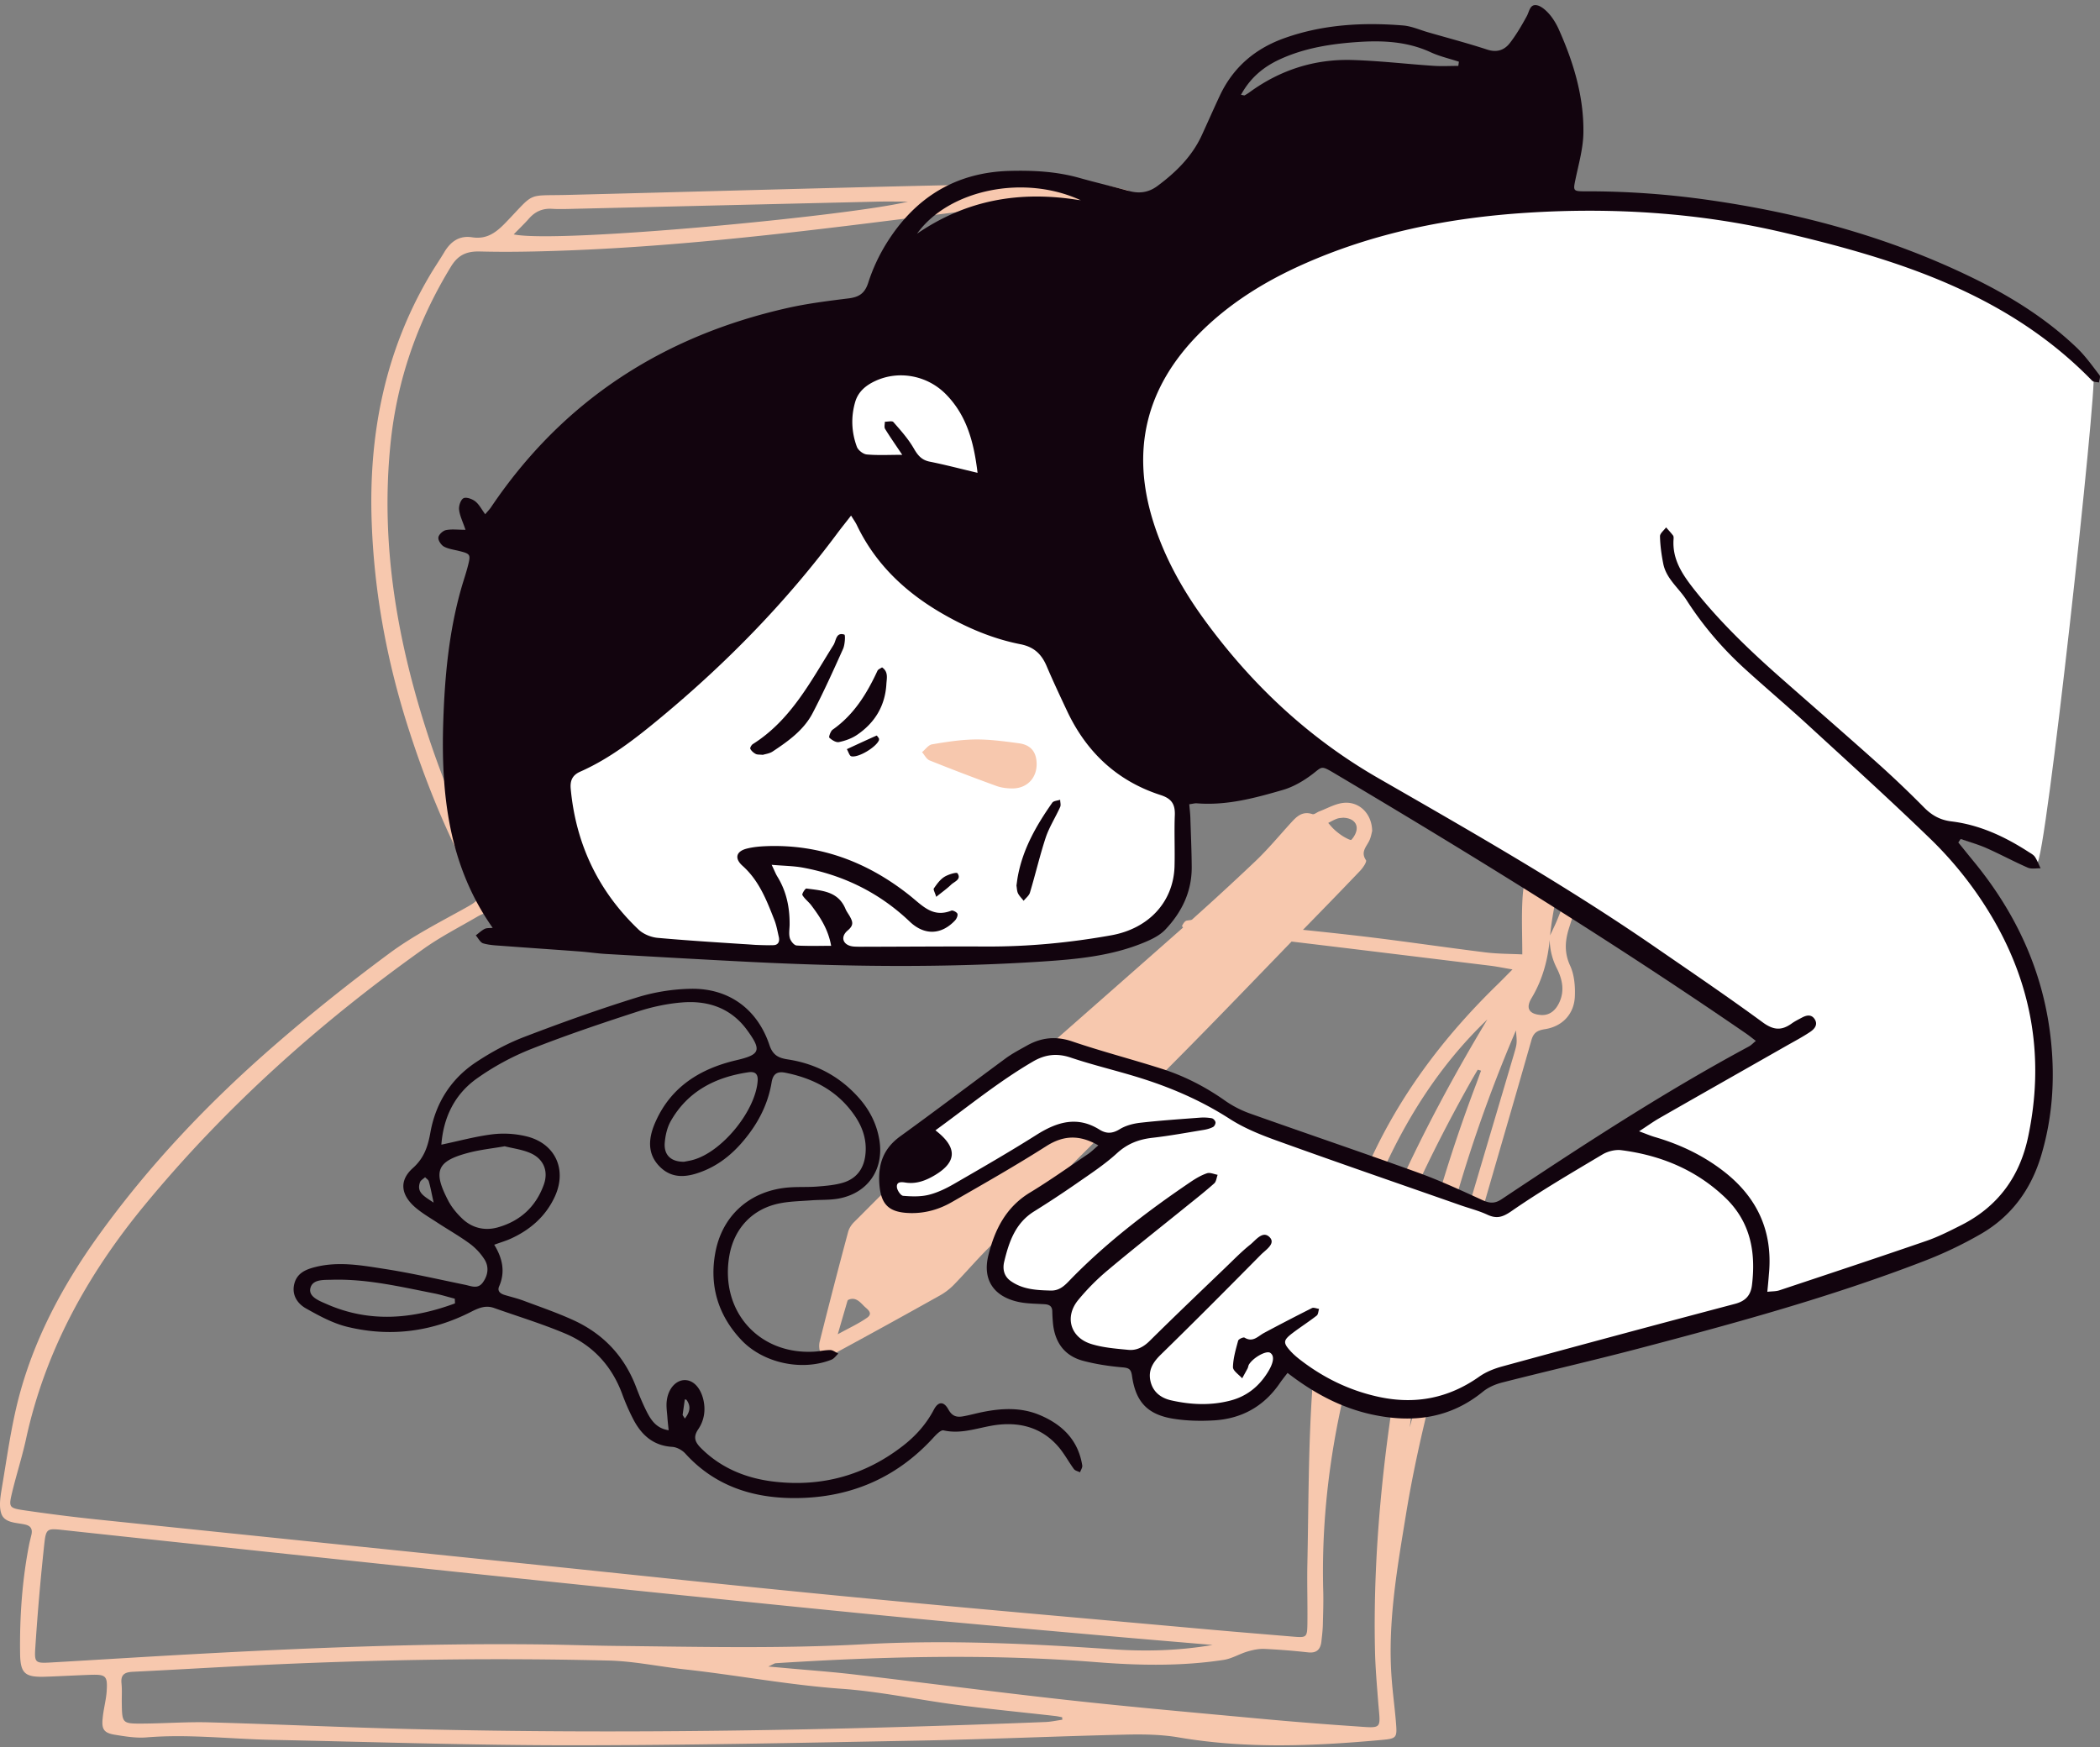
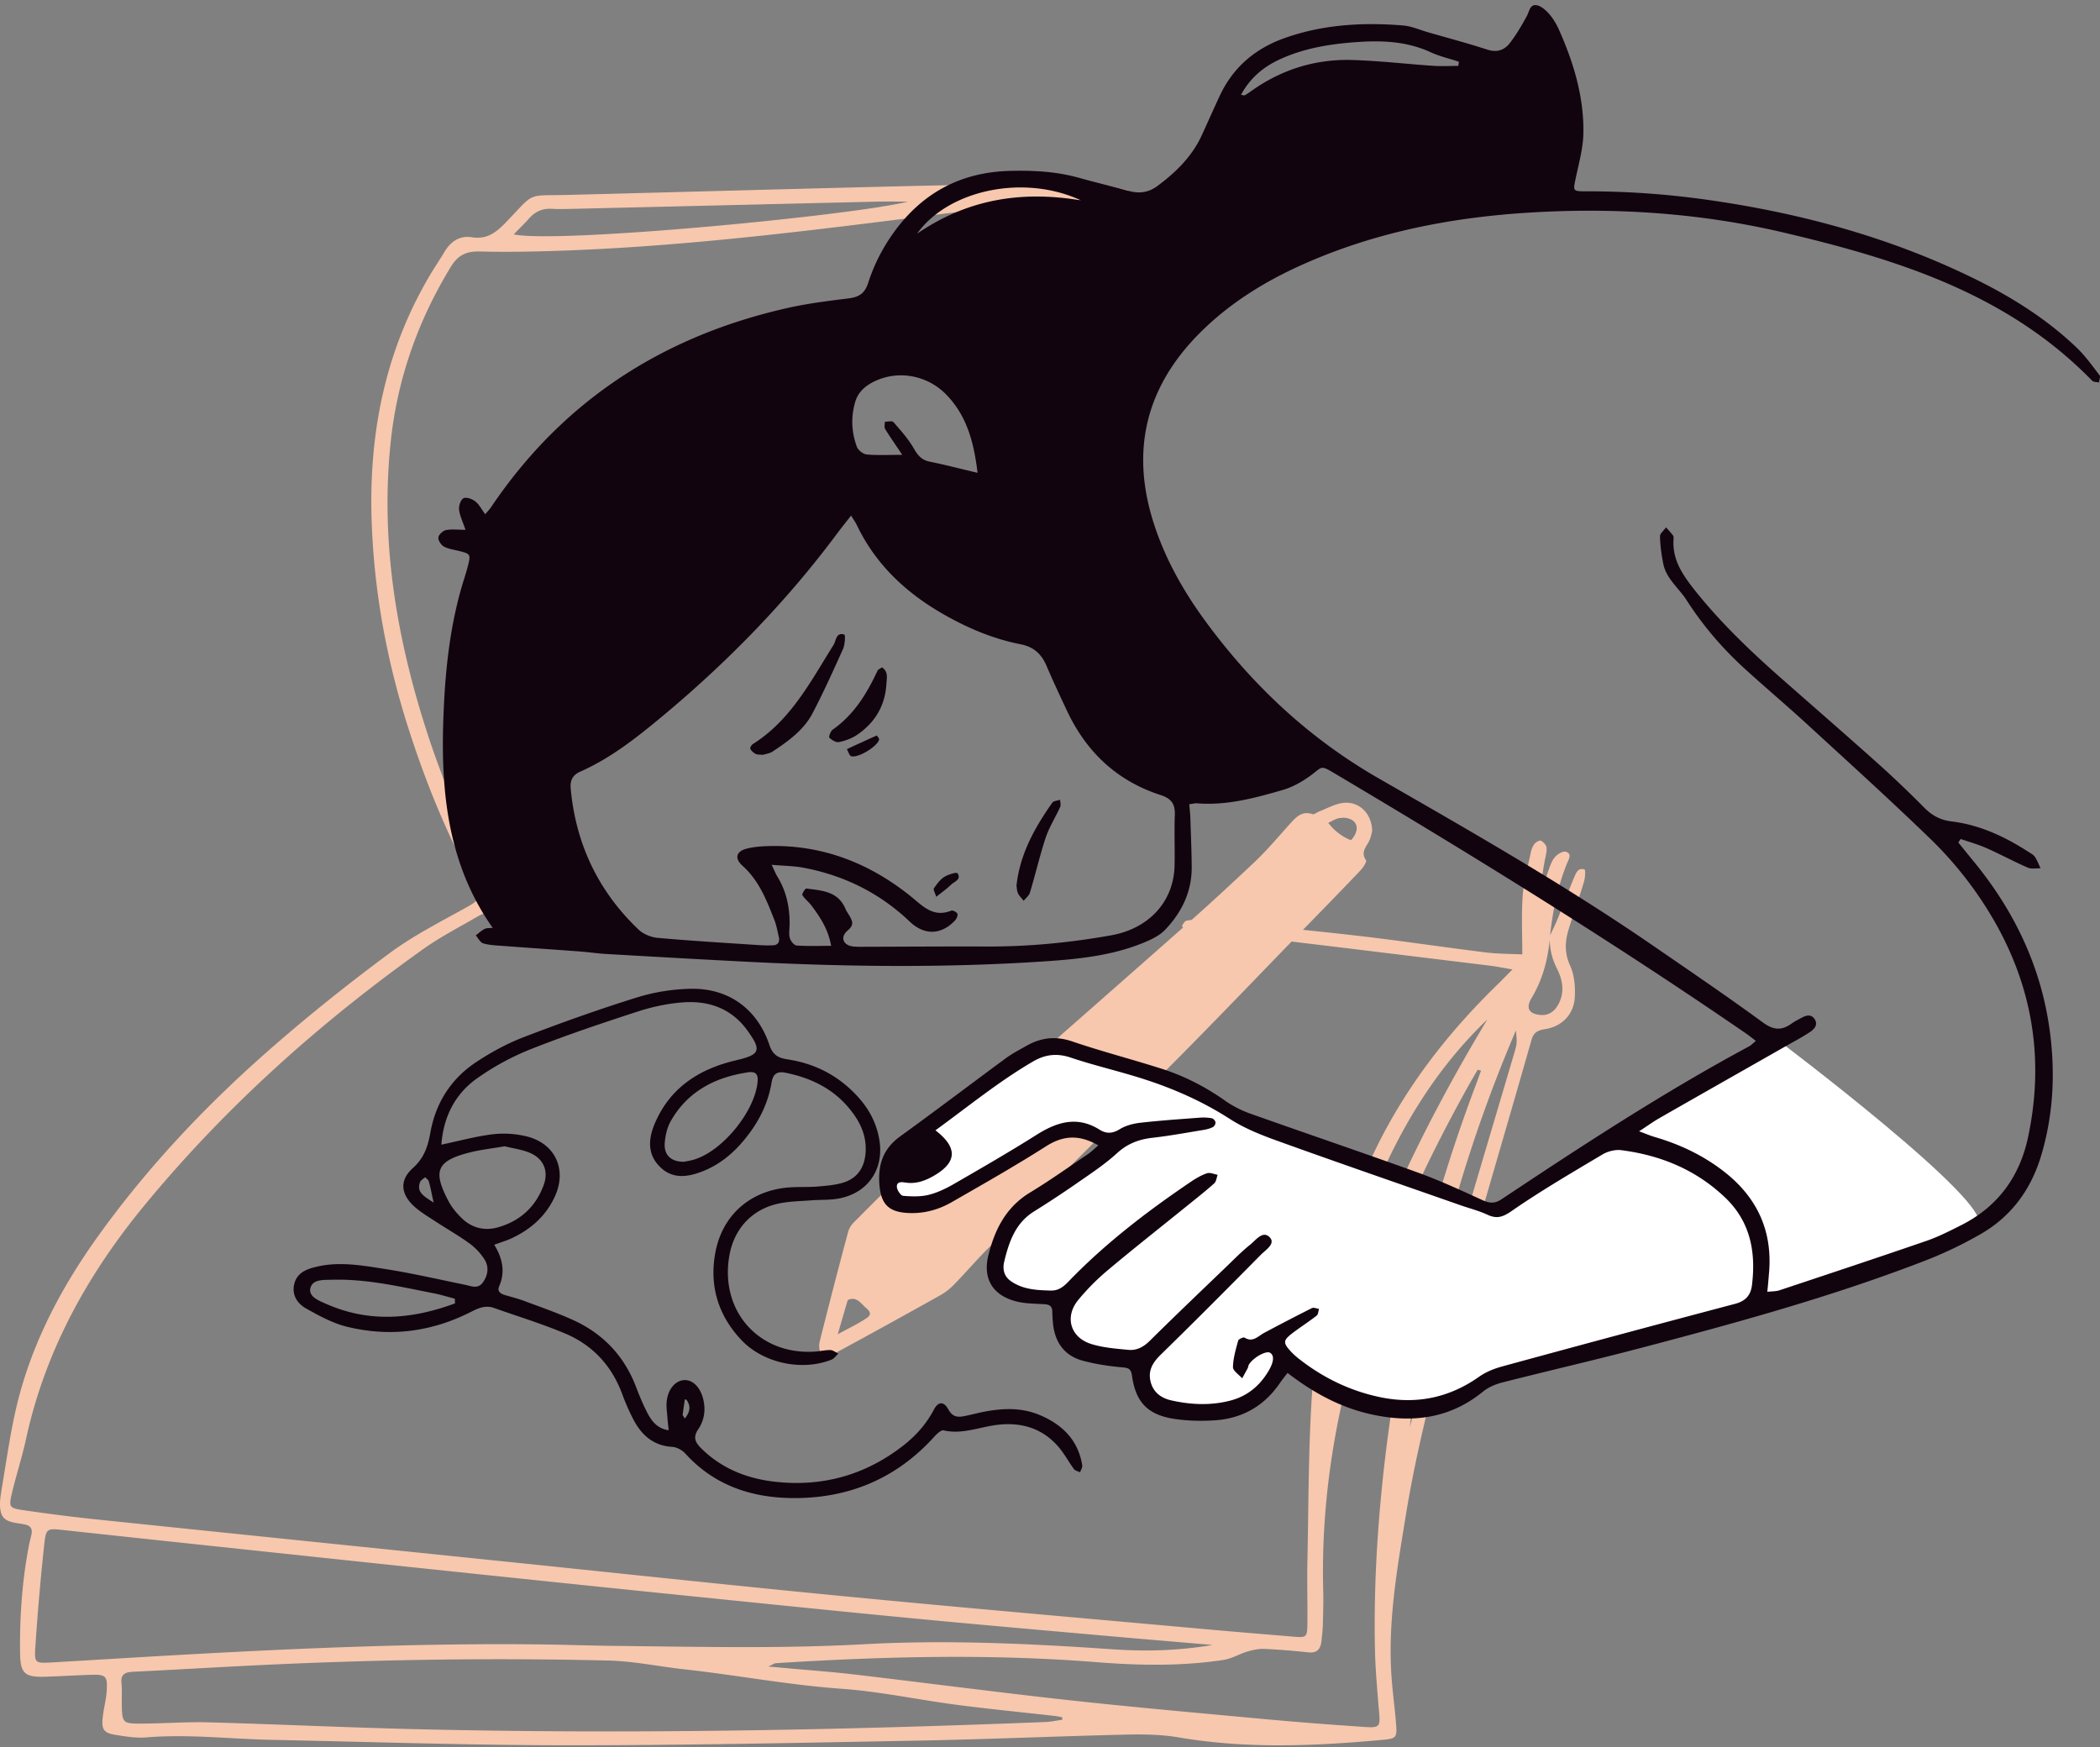
<svg xmlns="http://www.w3.org/2000/svg" width="268" height="223" fill="none">
  <rect width="100%" height="100%" fill="#808080" stroke="none" />
  <path d="M179.914 182.181c.218-.857.473-1.709.667-2.569.958-3.953 1.746-7.949 2.862-11.853 3.178-11.073 6.489-22.108 9.751-33.157.413-1.414.425-1.408.267-3.085-7.046 16.466-11.461 33.239-13.547 50.664Zm9.896-52.058c-6.076 5.808-10.466 12.772-13.814 20.447-3.298 7.599-5.336 15.509-5.869 23.797 4.305-15.755 11.291-30.284 19.683-44.244ZM65.558 29.916c5.688 1.191 43.14-2.394 50.32-4.182-1.286 0-2.632-.028-3.991.004-12.88.3-25.76.611-38.64.914-.933.022-1.868.056-2.801 0-1.189-.074-2.135.337-2.923 1.226-.546.624-1.152 1.2-1.965 2.038ZM189.01 136.651c-.145-.04-.279-.081-.424-.121-.34.578-.68 1.151-1.007 1.735-3.942 7.035-7.495 14.258-10.442 21.765-5.41 13.779-8.648 27.985-8.272 42.891.049 1.524-.012 3.053-.048 4.578-.025.677-.109 1.353-.182 2.026-.121 1.003-.607 1.491-1.698 1.373a86.646 86.646 0 0 0-5.579-.442c-.716-.031-1.468.129-2.159.334-1.031.304-1.989.908-3.032 1.068-5.397.827-10.842.717-16.252.289-13.644-1.084-27.263-.729-40.895.133-.194.011-.376.157-.97.426 1.018.09 1.588.141 2.17.194 2.959.27 5.919.48 8.854.826 9.096 1.068 18.168 2.265 27.264 3.265 8.089.89 16.203 1.604 24.292 2.356 4.051.376 8.114.702 12.177.978 3.699.25 3.371.491 3.08-3.053-.169-2.194-.363-4.394-.412-6.594-.158-7.129.206-14.236.934-21.331 1.795-17.376 5.676-34.259 11.837-50.61.267-.694.509-1.392.764-2.086Zm-53.436 82.843c-.013-.106-.013-.212-.025-.318-.303-.054-.606-.126-.909-.16-4.209-.477-8.429-.885-12.626-1.436-4.863-.638-9.702-1.687-14.59-2.034-6.779-.481-13.425-1.756-20.157-2.492-3.19-.349-6.367-1.032-9.556-1.111-14.663-.361-29.314-.135-43.977.554-5.591.263-11.17.609-16.749.876-1.019.05-1.6.313-1.48 1.477.085.839.025 1.693.037 2.54.048 2.581.048 2.615 2.74 2.595 2.802-.019 5.592-.234 8.393-.156 8.636.237 17.27.647 25.918.86 26.949.661 53.897.16 80.834-.903.715-.029 1.431-.191 2.147-.292Zm19.186-9.542c-4.475-.381-8.938-.75-13.413-1.148-8.272-.736-16.543-1.454-24.827-2.246-9.532-.914-19.053-1.889-28.586-2.86-8.853-.9-17.707-1.819-26.56-2.745-8.854-.926-17.695-1.868-26.549-2.808-8.938-.95-17.864-1.898-26.803-2.866-1.928-.21-2.146-.206-2.352 1.629a310.28 310.28 0 0 0-1.165 13.411c-.133 1.93.024 1.981 2.026 1.868 5.918-.34 11.837-.716 17.767-1.042 14.82-.816 29.641-1.427 44.498-1.264 3.3.037 6.61.16 9.909.194 10.515.112 21.018.365 31.533-.214 10.588-.583 21.188-.082 31.776.647 4.232.291 8.453.177 12.746-.556Zm43.006-90.442c.34-.745.716-1.476 1.019-2.234.704-1.725 1.346-3.476 2.062-5.187.255-.575.497-1.404 1.37-1.111.146.046.085 1.062-.072 1.574-.607 2.028-1.322 4.024-1.953 6.048-.473 1.562-.558 3.048.194 4.667.534 1.167.655 2.636.594 3.95-.109 2.216-1.588 3.785-3.796 4.136-.97.156-1.467.421-1.746 1.409-3.614 12.717-7.423 25.381-10.903 38.14-2.014 7.435-3.905 14.951-5.13 22.547-1.116 6.823-2.329 13.717-1.808 20.716.134 1.858.389 3.709.546 5.567.17 2.087.146 2.166-1.892 2.349-8.611.783-17.234 1.139-25.833-.331-2.243-.382-4.572-.407-6.852-.353-8.817.208-17.622.599-26.439.764-14.845.279-29.678.599-44.522.595-12.626-.004-25.263-.435-37.9-.692-5.337-.109-10.661-.757-16.01-.315-1.334.11-2.717-.123-4.05-.339-1.371-.223-1.699-.696-1.541-2.111.097-1.094.4-2.17.497-3.264.158-2.17-.036-2.344-2.17-2.268-1.868.067-3.724.174-5.592.237-2.644.091-3.238-.389-3.274-2.95-.061-4.671.254-9.32 1.152-13.917.085-.416.194-.826.291-1.238.158-.689-.036-1.139-.788-1.313-1.116-.261-2.644-.173-3.057-1.411-.34-1.042-.072-2.337.11-3.488.606-3.593 1.103-7.216 1.976-10.742 1.94-7.751 5.628-14.697 10.26-21.159 6.514-9.079 14.166-17.117 22.583-24.421 4.73-4.11 9.654-8.031 14.688-11.752 2.983-2.2 6.342-3.909 9.593-5.716 1.916-1.066 2.098-1.28 1.006-3.296-3.383-6.199-6.027-12.71-8.186-19.422-2.777-8.603-4.427-17.422-4.754-26.453-.413-11.158 1.637-21.775 7.374-31.509.594-1.021 1.273-1.998 1.88-3.02.812-1.363 1.916-2.163 3.553-1.911 1.892.291 3.068-.6 4.342-1.93 3.772-3.924 2.523-3.345 7.847-3.478 15.257-.382 30.514-.825 45.771-1.18a894.918 894.918 0 0 1 21.115-.23c1.504.002 3.008.471 4.488.791.242.051.57.472.545.7-.012.26-.327.635-.594.709-.546.162-1.164.298-1.722.212-6.064-.923-12.019.199-17.974.947-17.416 2.183-34.808 4.554-52.381 5.168-3.481.121-6.95.194-10.418.103-1.723-.045-2.814.445-3.724 1.946-4.269 6.995-6.9 14.52-7.713 22.678-1.31 12.988.934 25.512 5.009 37.779a121.483 121.483 0 0 0 7.58 17.762c.764 1.458 1.6 2.536 3.335 2.689.497.044.983.251 1.456.427.12.047.303.296.266.377-.073.209-.267.523-.424.53-.667.034-1.346.018-2.026-.064-1.48-.183-2.874.052-4.16.805-2.267 1.327-4.62 2.524-6.755 4.041-13.268 9.43-25.311 20.195-35.68 32.781-7.277 8.837-12.687 18.611-15.124 29.895-.51 2.316-1.25 4.581-1.795 6.889-.4 1.706-.328 1.85 1.467 2.116 3.105.457 6.222.855 9.339 1.18 17.028 1.773 34.067 3.516 51.095 5.269 14.76 1.518 29.508 3.107 44.28 4.535 15.1 1.461 30.223 2.769 45.347 4.134 3.954.359 7.932.684 11.898 1.015 1.867.156 1.892.147 1.916-1.858.024-2.375-.049-4.75-.012-7.123.157-7.204.121-14.422.57-21.606.703-11.187 3.335-21.917 8.344-32.028 3.857-7.778 9.084-14.491 15.257-20.516.594-.575 1.164-1.167 2.013-2.019-1.176-.199-1.989-.369-2.801-.47-9.096-1.112-18.168-2.226-27.264-3.312-3.445-.413-6.901-.754-10.358-1.13-.424-.045-.861-.062-1.261-.18-.206-.059-.521-.4-.485-.473.133-.263.352-.625.594-.664a7.827 7.827 0 0 1 2.026-.086c6.488.638 12.989 1.238 19.465 1.981 5.567.636 11.098 1.473 16.652 2.16 1.577.194 3.166.179 4.682.256 0-2.566-.122-5.016.048-7.444.134-1.843.643-3.661 1.019-5.486.085-.405.23-.832.473-1.158.182-.234.643-.508.825-.424.315.157.703.546.727.867.061.57-.133 1.162-.242 1.743-.231 1.305-.461 2.609-.388 3.978.278-.883.521-1.777.824-2.645.231-.635.437-1.325.861-1.826.316-.389 1.031-.823 1.407-.709.837.247.376.953.158 1.477-1.225 3.009-1.843 6.157-2.183 9.371-.218 2.794-.898 5.423-2.365 7.863-.764 1.288-.267 2.011 1.201 2.126 1.006.079 1.819-.461 2.34-1.56.728-1.508.401-3.004-.279-4.364-.679-1.325-.958-2.667-.934-4.113Z" fill="#F7C8AE" />
  <path d="M171.394 104.369c-.179.027-.502.027-.766.125-.394.141-.753.356-1.124.539.263.296.514.614.813.881a7.84 7.84 0 0 0 1.113.845c.335.201.945.525 1.028.428.323-.345.61-.832.67-1.296.12-.895-.598-1.501-1.734-1.522Zm-64.481 65.928c1.447-.802 2.667-1.354 3.755-2.118.85-.609-.083-1.143-.418-1.494-.515-.523-1.101-1.212-2.022-.764-.048.029-.083.144-.107.224l-1.208 4.152Zm68.201-64.221c-.072.241-.144.754-.359 1.205-.371.797-1.148 1.452-.431 2.508.132.204-.382.973-.741 1.347-2.572 2.7-5.179 5.367-7.787 8.042-5.107 5.263-10.179 10.566-15.346 15.777-8.121 8.192-16.302 16.311-24.448 24.48-1.495 1.5-2.87 3.117-4.354 4.629a7.896 7.896 0 0 1-1.83 1.354 1043.685 1043.685 0 0 1-13.36 7.359c-.454.247-1.387.401-1.579.166-.323-.371-.406-1.157-.275-1.688a808.735 808.735 0 0 1 3.636-14.03c.12-.462.431-.925.778-1.267 2.201-2.179 4.341-4.42 6.662-6.467 11.458-10.144 22.977-20.221 34.447-30.352a367.467 367.467 0 0 0 10.047-9.182c1.627-1.542 3.063-3.282 4.582-4.948.741-.818 1.471-1.52 2.739-1.098.227.077.562-.235.873-.349 1.004-.382 2.009-.965 3.05-1.086 2.033-.233 3.672 1.367 3.696 3.6Z" fill="#F7C8AE" />
  <path d="M226.531 132.488s-33.819 22.631-35.226 22.117c-1.419-.515-32.921-11.445-34.851-12.987-1.93-1.543-22.114-8.745-23.272-8.359-1.158.386-18.902 12.473-19.549 15.175-.635 2.699 0 5.399 1.93 5.27 1.93-.128 8.878-2.313 9.899-3.343 1.033-1.028 9.139-6.171 10.683-6.3 1.544-.129 5.79 2.185 5.79 2.185s-11.455 7.716-12.613 9.517c-1.158 1.799-2.441 6.686-.897 8.357 1.544 1.672 6.301 1.543 6.301 1.543s1.033 5.529 2.565 6.301c1.544.771 8.616 1.929 8.616 1.929s-.249 5.016 3.35 5.786c3.598.771 7.844 1.157 9.899-.9 2.054-2.057 3.859-4.758 3.859-4.758s11.194 7.459 18.254 6.174c7.073-1.286 8.231-3.987 9.14-4.244.896-.257 38.438-10.288 42.173-11.317 3.736-1.028 17.109-5.786 19.798-8.229 2.702-2.443-25.849-23.917-25.849-23.917Z" fill="#fff" />
-   <path d="m226.405 134.931-2.568-3.472s-25.196-16.331-37.161-24.174c-11.952-7.844-17.616-11.188-17.616-11.188l-19.031 3.857s1.666 11.831.514 14.274c-1.153 2.444-3.734 6.301-10.424 6.815-6.678.515-64.424-.9-64.424-.9L63.492 90.44l36.898-45.264s76.514-22.631 81.788-22.247c5.262.386 20.698 2.702 20.698 2.702s25.07 1.028 38.965 6.686c13.882 5.658 24.819 13.887 25.333 15.43.514 1.544-6.177 62.752-7.204 62.366-1.027-.386-14.408-4.499-14.408-4.499s9.271 6.299 12.228 15.301c2.944 9.001 3.859 19.288 2.318 24.046-1.554 4.758-1.679 7.2-5.024 9.515-3.345 2.314-6.553 2.829-6.553 2.829l-22.126-22.374Z" fill="#fff" />
  <path d="M117.035 29.825c6.216-4.25 13.008-5.575 20.928-4.246-7.306-3.405-16.943-1.336-20.928 4.246Zm69.073-21.413.075-.536c-1.203-.393-2.456-.68-3.596-1.204-2.945-1.361-6.04-1.525-9.198-1.317-3.472.23-6.893.753-10.101 2.238-2.092.971-3.746 2.372-4.912 4.506.313.05.414.1.464.07.225-.122.438-.257.639-.404 3.897-2.835 8.283-4.246 13.07-4.107 3.471.1 6.917.51 10.376.743 1.053.072 2.118.011 3.183.011ZM124.755 60.35c-.464-3.87-1.354-7.244-3.948-9.937-2.393-2.507-6.09-3.191-9.11-1.785-1.19.555-2.168 1.352-2.556 2.668-.564 1.927-.477 3.87.213 5.734.163.437.802.934 1.265.975 1.404.128 2.82.046 4.524.046-.814-1.22-1.529-2.234-2.18-3.293-.151-.23-.038-.616-.038-.931.376.006.927-.145 1.09.044.94 1.071 1.905 2.152 2.607 3.372.501.87.99 1.471 2.017 1.678 1.905.38 3.785.876 6.116 1.428Zm-26.278 50.03c.375.767.513 1.154.726 1.497 1.153 1.864 1.579 3.911 1.567 6.072 0 .592-.126 1.215.025 1.769.1.384.539.932.865.957 1.403.106 2.831.046 4.41.046-.376-2.127-1.403-3.663-2.518-5.15-.351-.471-.865-.837-1.153-1.334-.088-.138.363-.85.514-.831 1.942.262 4.022.327 4.974 2.57.151.387.439.726.627 1.101.338.636.414 1.051-.326 1.677-1.015.855-.589 1.901.677 2.047.489.057 1.015.039 1.516.039 5.163-.012 10.339-.052 15.514-.032 5.363.022 10.652-.49 15.915-1.431 4.774-.853 7.92-4.232 8.082-8.745.063-2.2-.05-4.408.038-6.607.05-1.41-.439-2.105-1.817-2.55-5.551-1.793-9.461-5.479-11.93-10.723-.902-1.916-1.804-3.836-2.631-5.78-.652-1.506-1.617-2.41-3.321-2.745-3.521-.69-6.805-2.089-9.9-3.87-4.737-2.72-8.584-6.326-10.977-11.327-.176-.365-.414-.697-.74-1.223-.676.872-1.253 1.58-1.792 2.308-6.516 8.75-14.085 16.494-22.468 23.452-3.196 2.654-6.466 5.224-10.301 6.922-1.053.462-1.316 1.208-1.215 2.228.664 7.031 3.52 13.034 8.634 17.91.601.586 1.604 1 2.456 1.076 4.298.386 8.609.637 12.92.925.588.04 1.19.045 1.779.027.651-.021.89-.413.777-1.016-.176-.744-.301-1.509-.577-2.212-.99-2.52-1.954-5.043-4.085-6.937-1.04-.945-.79-1.832.551-2.175.815-.21 1.68-.285 2.52-.317 6.929-.261 13.007 2.081 18.333 6.337 1.616 1.297 2.907 2.823 5.263 1.894.188-.076.702.193.777.401.075.231-.113.648-.314.861-1.754 1.852-3.909 1.913-5.764.147-3.847-3.668-8.421-5.93-13.634-6.897-1.203-.222-2.444-.227-3.998-.361Zm20.902 33.888c2.832 2.174 2.732 4.018 0 5.681-1.178.715-2.431 1.213-3.86.98-.526-.083-1.14-.108-1.053.624.051.402.489 1.049.802 1.075 1.078.09 2.219.128 3.259-.129 1.127-.281 2.23-.817 3.245-1.405 3.522-2.035 7.055-4.068 10.489-6.239 2.619-1.657 5.213-2.46 8.058-.676.889.552 1.654.513 2.581-.057.764-.468 1.729-.72 2.632-.822 2.531-.287 5.062-.457 7.606-.65a6.05 6.05 0 0 1 1.504.076c.2.035.451.31.476.505.038.193-.138.523-.313.612-.364.19-.79.302-1.191.37-2.18.356-4.348.758-6.528 1.006-1.742.197-3.196.745-4.537 1.97-1.616 1.478-3.484 2.691-5.288 3.95a133.4 133.4 0 0 1-5.313 3.491c-2.369 1.483-3.183 3.875-3.785 6.375-.238.951-.05 1.88.827 2.499 1.542 1.088 3.321 1.169 5.113 1.214 1.266.031 1.942-.832 2.719-1.627 4.599-4.675 9.787-8.627 15.201-12.29.639-.426 1.316-.821 2.017-1.054.401-.127.903.12 1.354.198-.138.368-.176.852-.426 1.085-1.078.963-2.206 1.855-3.334 2.762-3.421 2.772-6.892 5.499-10.263 8.331a28.985 28.985 0 0 0-3.759 3.787c-1.78 2.15-1.028 4.796 1.654 5.63 1.516.471 3.145.593 4.737.747 1.04.101 1.917-.351 2.707-1.132 3.195-3.16 6.441-6.26 9.686-9.374 1.04-.999 2.043-2.034 3.171-2.934.714-.575 1.616-1.87 2.506-.892.727.816-.589 1.601-1.178 2.209-4.236 4.286-8.471 8.548-12.782 12.757-.99.972-1.604 1.981-1.291 3.357.314 1.385 1.316 2.154 2.644 2.455 2.507.565 5.038.683 7.557.026 1.992-.517 3.496-1.681 4.611-3.368.928-1.39 1.065-2.358.451-2.734-.501-.305-2.167.619-2.706 1.522-.076.143-.088.329-.163.476-.226.428-.464.844-.689 1.264-.426-.475-1.178-.957-1.178-1.424.025-1.137.363-2.276.664-3.387.062-.198.664-.474.814-.381 1.078.658 1.717-.194 2.507-.61a274.05 274.05 0 0 1 6.09-3.158c.225-.116.601.059.915.099-.101.292-.101.7-.301.856-1.003.78-2.08 1.468-3.095 2.238-1.216.933-1.229 1.236-.163 2.388.351.37.739.701 1.14 1.011 2.995 2.314 6.316 3.934 10.038 4.738 4.649 1.005 8.897.183 12.807-2.572.864-.615 1.929-1.038 2.97-1.32a3668.495 3668.495 0 0 1 29.699-7.985c1.353-.359 2.005-1.11 2.155-2.423.514-4.255-.225-8.114-3.484-11.194-3.709-3.514-8.195-5.349-13.195-5.993-.764-.098-1.717.138-2.394.539-3.922 2.339-7.894 4.653-11.641 7.252-1.166.803-1.917.981-3.095.427-1.078-.496-2.243-.791-3.371-1.183-7.745-2.715-15.527-5.393-23.246-8.177-2.155-.77-4.323-1.629-6.228-2.854-3.609-2.325-7.469-3.993-11.529-5.256-2.907-.907-5.889-1.598-8.772-2.569-1.779-.596-3.295-.386-4.837.523-4.336 2.534-8.195 5.694-12.418 8.764Zm130.538-36.739c.64.783 1.266 1.571 1.905 2.347 5.589 6.779 9.098 14.452 9.95 23.259.476 4.865.125 9.657-1.278 14.35-1.291 4.328-3.81 7.776-7.732 10.03a51.531 51.531 0 0 1-7.331 3.483c-11.804 4.55-23.985 7.88-36.203 11.093-5.814 1.529-11.679 2.874-17.506 4.359-.877.222-1.779.609-2.469 1.17-4.235 3.459-9.035 4.03-14.173 2.916-3.947-.859-7.443-2.739-10.764-5.305-.401.516-.752.957-1.065 1.419-2.043 2.915-4.862 4.443-8.371 4.641-1.679.095-3.396.059-5.063-.201-3.346-.519-4.874-2.125-5.351-5.476-.125-.892-.413-1.026-1.24-1.096-1.667-.143-3.359-.4-4.975-.826-2.406-.632-3.634-2.359-3.872-4.802a20.97 20.97 0 0 1-.088-1.524c-.013-.637-.363-.862-.965-.902-1.178-.077-2.393-.063-3.521-.334-3.058-.728-4.424-2.871-3.672-5.892.802-3.279 2.243-6.174 5.326-8.035 2.531-1.534 4.95-3.264 7.419-4.925.401-.277.764-.643 1.29-1.091-2.381-1.364-4.423-1.32-6.666.114-3.935 2.504-7.983 4.804-12.031 7.128-1.629.939-3.421 1.452-5.35 1.398-2.757-.076-3.747-1.135-3.91-3.876-.138-2.487.601-4.421 2.682-5.923 4.536-3.28 8.997-6.668 13.496-9.982.827-.599 1.729-1.07 2.619-1.57 1.854-1.054 3.734-1.273 5.839-.552 3.772 1.284 7.632 2.279 11.429 3.492 2.92.935 5.626 2.335 8.133 4.113a13.432 13.432 0 0 0 3.158 1.608c7.105 2.525 14.248 4.942 21.34 7.506 2.782 1.005 5.477 2.246 8.171 3.482.927.428 1.591.571 2.544-.057 10.3-6.857 20.664-13.639 31.579-19.509.275-.148.501-.391.877-.706-.514-.394-.89-.699-1.291-.973-17.068-11.73-34.661-22.604-52.456-33.164-1.767-1.052-1.579-.871-2.819.079-1.128.86-2.432 1.627-3.772 2.02-3.584 1.043-7.193 2.021-11.003 1.715-.251-.02-.489.058-.965.119.05.565.113 1.108.138 1.652.063 2.115.163 4.232.175 6.348.025 3.138-1.265 5.786-3.37 8-.715.758-1.78 1.268-2.782 1.677-4.136 1.7-8.547 2.109-12.933 2.397-12.368.813-24.749.674-37.13.056-6.178-.309-12.356-.667-18.534-1.021-1.09-.062-2.193-.23-3.283-.313-3.283-.247-6.591-.467-9.875-.714-.84-.063-1.704-.091-2.506-.324-.389-.114-.639-.668-.952-1.022.376-.281.727-.619 1.127-.825.289-.14.665-.094 1.028-.135-5.651-8.013-6.617-17.144-6.303-26.43.188-5.649.714-11.345 2.28-16.852.276-.977.615-1.942.865-2.926.376-1.456.314-1.533-1.128-1.895-.651-.165-1.365-.248-1.942-.564-.35-.199-.752-.79-.702-1.156.038-.36.564-.855.953-.939.726-.153 1.478-.044 2.506-.044-.338-1.022-.727-1.775-.815-2.561-.062-.485.2-1.266.552-1.464.35-.187 1.115.084 1.503.391.502.385.803 1.011 1.279 1.65.325-.396.564-.626.739-.892 9.173-13.619 21.955-21.86 37.857-25.438 2.556-.575 5.176-.898 7.782-1.222 1.316-.166 2.068-.627 2.506-2.01a22.758 22.758 0 0 1 2.344-5.047c3.621-5.798 8.784-9.038 15.739-9.215 2.982-.074 5.927.073 8.822.886 2.118.596 4.273 1.101 6.391 1.683 1.316.36 2.506.178 3.609-.642 2.343-1.74 4.386-3.74 5.639-6.434.777-1.692 1.529-3.402 2.318-5.09 1.717-3.652 4.537-6.042 8.334-7.377 4.887-1.725 9.95-2 15.05-1.587 1.078.086 2.13.563 3.183.867 2.519.727 5.062 1.397 7.556 2.212 1.253.41 2.206.07 2.92-.866.815-1.06 1.491-2.222 2.13-3.391.326-.583.389-1.504 1.203-1.415.564.061 1.166.585 1.592 1.051.501.554.915 1.23 1.24 1.918 1.893 4.208 3.246 8.588 3.196 13.236-.013 2-.589 4.002-1.003 5.983-.313 1.496-.351 1.58 1.254 1.575 5.263-.016 10.501.36 15.714 1.104 11.566 1.65 22.744 4.655 33.295 9.737 5 2.4 9.687 5.28 13.71 9.131 1.09 1.045 1.98 2.304 2.907 3.51.138.18-.05.604-.075.918-.301-.072-.689-.043-.877-.227-10.79-11.095-24.837-15.481-39.299-18.894-10.802-2.549-21.804-3.25-32.857-2.542-9.874.633-19.498 2.537-28.596 6.604-4.912 2.197-9.436 5.001-13.246 8.857-6.779 6.86-8.709 14.893-5.789 24.081 1.428 4.49 3.697 8.555 6.453 12.35 6.015 8.27 13.296 15.124 22.193 20.246 11.905 6.847 23.847 13.65 35.176 21.452 4.674 3.223 9.386 6.413 13.96 9.767 1.353.981 2.368 1.034 3.634.139.401-.293.864-.521 1.315-.762.552-.301 1.178-.466 1.605.132.526.743.012 1.322-.564 1.701-.978.653-2.043 1.211-3.071 1.797-5.375 3.061-10.764 6.112-16.127 9.183-.802.456-1.542 1.002-2.607 1.688.865.314 1.429.563 2.03.737 3.12.914 6.015 2.272 8.609 4.249 4.411 3.35 6.466 7.732 5.927 13.28-.05.66-.112 1.323-.2 2.22.614-.07 1.09-.045 1.529-.186 6.266-2.087 12.544-4.164 18.784-6.316 1.517-.523 2.97-1.267 4.399-1.987 4.712-2.369 7.519-6.217 8.584-11.343 2.042-9.709.601-18.883-4.324-27.488a47.716 47.716 0 0 0-8.283-10.607c-5.05-4.887-10.275-9.614-15.451-14.37-2.619-2.408-5.351-4.714-7.982-7.103-2.908-2.63-5.451-5.586-7.569-8.89-.99-1.55-2.594-2.724-2.97-4.65-.226-1.147-.389-2.319-.414-3.484-.012-.374.502-.76.777-1.142.301.344.614.672.89 1.037.088.117.075.33.063.497-.176 2.575 1.152 4.505 2.644 6.405 3.283 4.141 7.08 7.774 11.027 11.257 4.073 3.589 8.171 7.144 12.218 10.764a134.623 134.623 0 0 1 6.078 5.786c1.002 1.012 2.055 1.605 3.509 1.782 3.596.436 6.817 1.946 9.837 3.899.288.183.614.354.802.621.301.45.489.972.727 1.465-.552-.018-1.153.121-1.629-.082-1.78-.777-3.497-1.707-5.276-2.496-1.065-.47-2.193-.783-3.296-1.165l-.301.447Z" fill="#12040E" />
-   <path d="M132.294 97.433c.047 1.874-1.24 3.221-3.147 3.2-.667-.007-1.369-.093-1.989-.32a273.719 273.719 0 0 1-8.528-3.26c-.398-.16-.643-.692-.959-1.051.421-.348.807-.92 1.275-1 1.825-.306 3.685-.603 5.533-.621 1.849-.02 3.721.242 5.557.487 1.509.202 2.223 1.099 2.258 2.565Z" fill="#F7C8AE" />
  <path d="M97.352 96.344c-.416-.045-.705-.006-.912-.118-.278-.148-.543-.379-.682-.646-.069-.121.139-.497.324-.612 4.85-3.062 7.379-8.006 10.289-12.645.347-.551.301-1.67 1.386-1.327.139.041.081 1.263-.161 1.813-1.248 2.774-2.495 5.549-3.904 8.236-1.132 2.15-3.095 3.551-5.081 4.868-.393.266-.924.323-1.259.43Zm15.214-11.165c.822.56.602 1.37.556 2.094-.151 2.792-1.46 4.973-3.753 6.524-.672.455-1.494.75-2.305.918-.371.076-.903-.261-1.228-.562-.092-.099.163-.83.417-1.017 2.722-1.904 4.378-4.604 5.734-7.534.104-.192.393-.287.579-.423Zm17.155 27.847c.058-.412.105-.833.187-1.246.656-3.485 2.379-6.477 4.382-9.327.165-.242.668-.257 1.008-.377 0 .309.117.664 0 .921-.586 1.307-1.383 2.541-1.84 3.891-.761 2.311-1.312 4.695-2.015 7.032-.117.396-.527.704-.808 1.052-.235-.312-.539-.596-.715-.945-.141-.289-.141-.654-.199-1.001Zm-17.55-18.784c0 .073.023.164 0 .235-.348.876-2.628 2.272-3.531 2.05-.243-.063-.37-.592-.567-.908 1.262-.584 2.524-1.172 3.797-1.736.046-.016.197.227.301.359Zm7.308 20.224c-.163-.551-.396-.926-.303-1.071.373-.538.78-1.113 1.315-1.459.489-.32 1.583-.647 1.7-.48.547.789-.396 1.056-.815 1.463-.524.503-1.117.922-1.897 1.547Zm-32.082 66.59c.728-.916.751-1.628.223-2.377-.035-.05-.152-.049-.223-.073-.094.656-.188 1.312-.281 1.972 0 .063.082.138.281.478ZM55.34 153.494c-.281-1.286-.41-2.014-.621-2.722-.06-.202-.306-.349-.47-.52-.234.219-.575.399-.657.664-.434 1.27.481 1.738 1.748 2.578Zm2.723 12.864c0-.201-.012-.4-.024-.601-.88-.228-1.748-.502-2.64-.678-4.318-.849-8.601-1.87-13.025-1.74-1.08.032-2.546-.094-2.78 1.152-.177 1.045 1.16 1.544 2.076 1.946 5.503 2.428 10.972 1.923 16.393-.079Zm29.23-18.078c.293-.059.715-.124 1.114-.232 3.72-.993 8.003-6.244 8.285-10.076.07-.931-.352-1.236-1.185-1.114-4.201.618-7.722 2.406-9.892 6.208-.481.841-.716 1.902-.787 2.878-.082 1.521.845 2.346 2.465 2.336Zm-22.882-1.977c-1.62.283-3.145.441-4.6.824-4.048 1.061-4.588 2.316-2.628 6.078.446.877 1.126 1.688 1.842 2.366 1.255 1.175 2.851 1.545 4.494 1.086 2.863-.8 4.87-2.642 5.879-5.448.622-1.713-.012-3.275-1.666-4.018-1.045-.47-2.241-.612-3.321-.888Zm-8.085-.205c2.288-.481 4.4-1.064 6.548-1.327a12.336 12.336 0 0 1 4.271.256c3.708.881 5.257 4.233 3.661 7.7-1.15 2.493-3.098 4.211-5.574 5.346-.598.278-1.243.465-2.159.798 1.068 1.732 1.432 3.48.622 5.323-.258.599.164.927.716 1.09.81.245 1.643.441 2.429.737 2.147.805 4.318 1.549 6.395 2.504 3.779 1.745 6.454 4.587 7.944 8.512.423 1.108.88 2.214 1.42 3.264.552 1.053 1.244 2.024 2.734 2.246-.059-.583-.117-1.058-.152-1.533-.047-.757-.188-1.529-.083-2.268.2-1.576 1.22-2.624 2.336-2.6 1.044.023 1.924.942 2.3 2.389.351 1.395.152 2.743-.634 3.899-.693 1.021-.364 1.669.375 2.408 2.582 2.573 5.797 3.852 9.317 4.264 6.079.71 11.605-.807 16.463-4.59 1.62-1.259 2.957-2.759 3.931-4.611.552-1.045 1.256-1.079 1.843-.015.481.873 1.056 1.021 1.842.886.833-.141 1.654-.379 2.488-.547 2.452-.497 4.904-.624 7.263.349 2.898 1.199 4.975 3.193 5.492 6.452.046.271-.176.587-.282.884-.27-.136-.634-.204-.786-.42-.646-.884-1.174-1.871-1.866-2.712-2.018-2.423-4.694-3.268-7.745-2.944-2.335.249-4.576 1.284-7.017.725-.363-.081-.962.56-1.337.969-4.893 5.336-11.042 7.786-18.165 7.668-5.175-.086-9.833-1.686-13.447-5.669-.4-.446-1.103-.829-1.69-.864-2.394-.147-3.896-1.495-4.94-3.481a27.396 27.396 0 0 1-1.432-3.258c-1.337-3.618-3.778-6.255-7.298-7.733-2.958-1.244-6.044-2.185-9.071-3.257-1.056-.372-1.936-.005-2.898.483-5.023 2.572-10.338 3.255-15.806 1.929-1.854-.448-3.614-1.41-5.292-2.355-1.139-.645-1.866-1.797-1.455-3.237.375-1.304 1.49-1.754 2.687-2.05 2.968-.741 5.925-.198 8.847.256 3.427.534 6.818 1.319 10.22 2.016.822.167 1.655.6 2.3-.324.646-.915.775-1.949.212-2.874a7.541 7.541 0 0 0-1.878-2.032c-1.36-1-2.851-1.838-4.26-2.766-.926-.602-1.888-1.168-2.721-1.885-1.843-1.597-2.09-3.426-.294-5.022 1.467-1.319 1.925-2.824 2.241-4.613.693-3.757 2.652-6.804 5.832-8.907 1.89-1.252 3.943-2.368 6.055-3.181 4.752-1.822 9.54-3.539 14.398-5.049a24.85 24.85 0 0 1 6.982-1.126c4.823-.068 8.449 2.598 9.986 7.177.434 1.312 1.173 1.659 2.347 1.839 3.567.545 6.582 2.144 9 4.834 1.396 1.547 2.323 3.329 2.675 5.397.634 3.738-1.396 6.789-5.116 7.514-1.15.225-2.37.151-3.544.24-1.349.103-2.722.121-4.036.381-3.485.685-5.832 3.19-6.442 6.686-1.233 7.057 3.766 12.684 10.877 12.243.681-.043 1.35-.212 2.019-.198.34.009.668.291 1.009.451-.282.262-.528.633-.857.767-3.755 1.505-8.718.473-11.535-2.522-2.91-3.096-4.071-6.84-3.32-11.027.856-4.89 4.505-8.07 9.469-8.431 1.197-.086 2.394-.015 3.567-.11 1.092-.088 2.218-.178 3.262-.487 1.702-.505 2.652-1.743 2.864-3.521.223-1.861-.317-3.532-1.362-5.045-2.135-3.117-5.21-4.747-8.835-5.472-1.021-.204-1.573.115-1.76 1.205-.388 2.386-1.373 4.537-2.805 6.476-1.537 2.08-3.38 3.817-5.797 4.816-1.971.811-4.013 1.182-5.69-.526-1.679-1.689-1.397-3.756-.529-5.704 1.983-4.483 5.715-6.789 10.303-7.863 3.039-.71 3.285-1.239 1.408-3.817-2.03-2.808-4.94-3.819-8.25-3.566-1.912.148-3.86.561-5.702 1.158-4.6 1.494-9.176 3.032-13.67 4.81a33.137 33.137 0 0 0-6.888 3.747c-2.793 1.991-4.26 4.893-4.53 8.445Z" fill="#12040E" />
</svg>